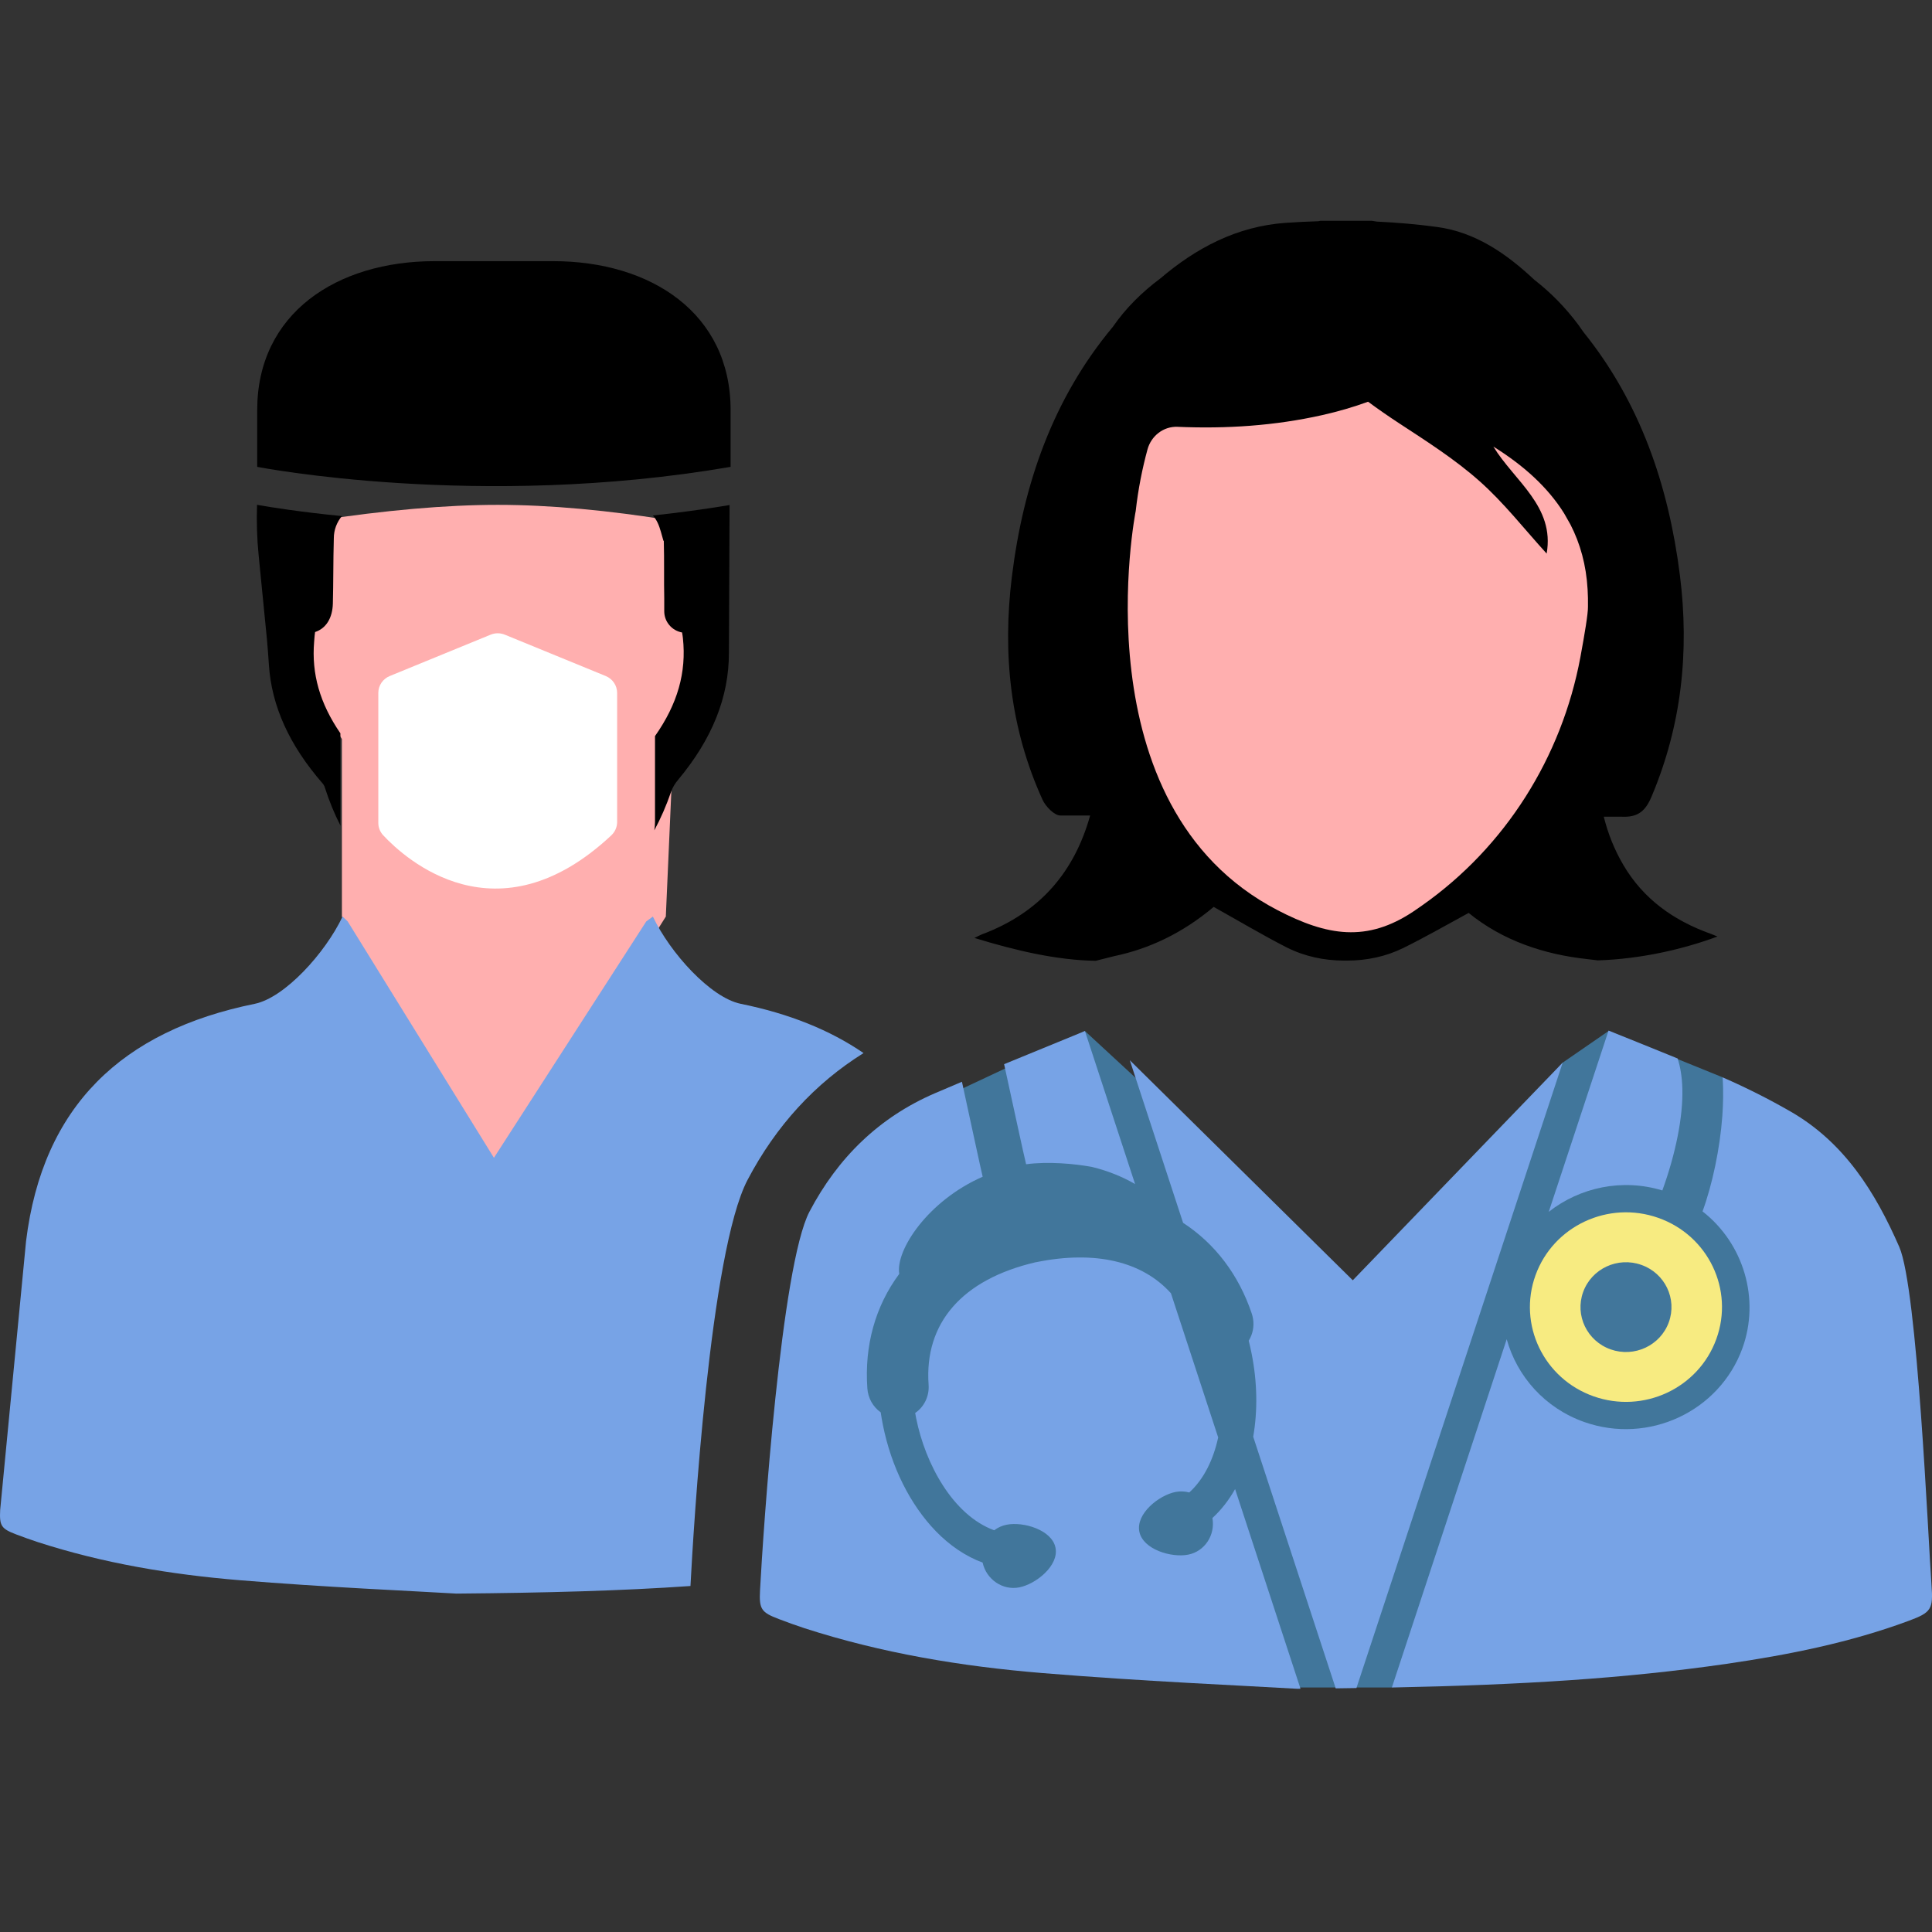
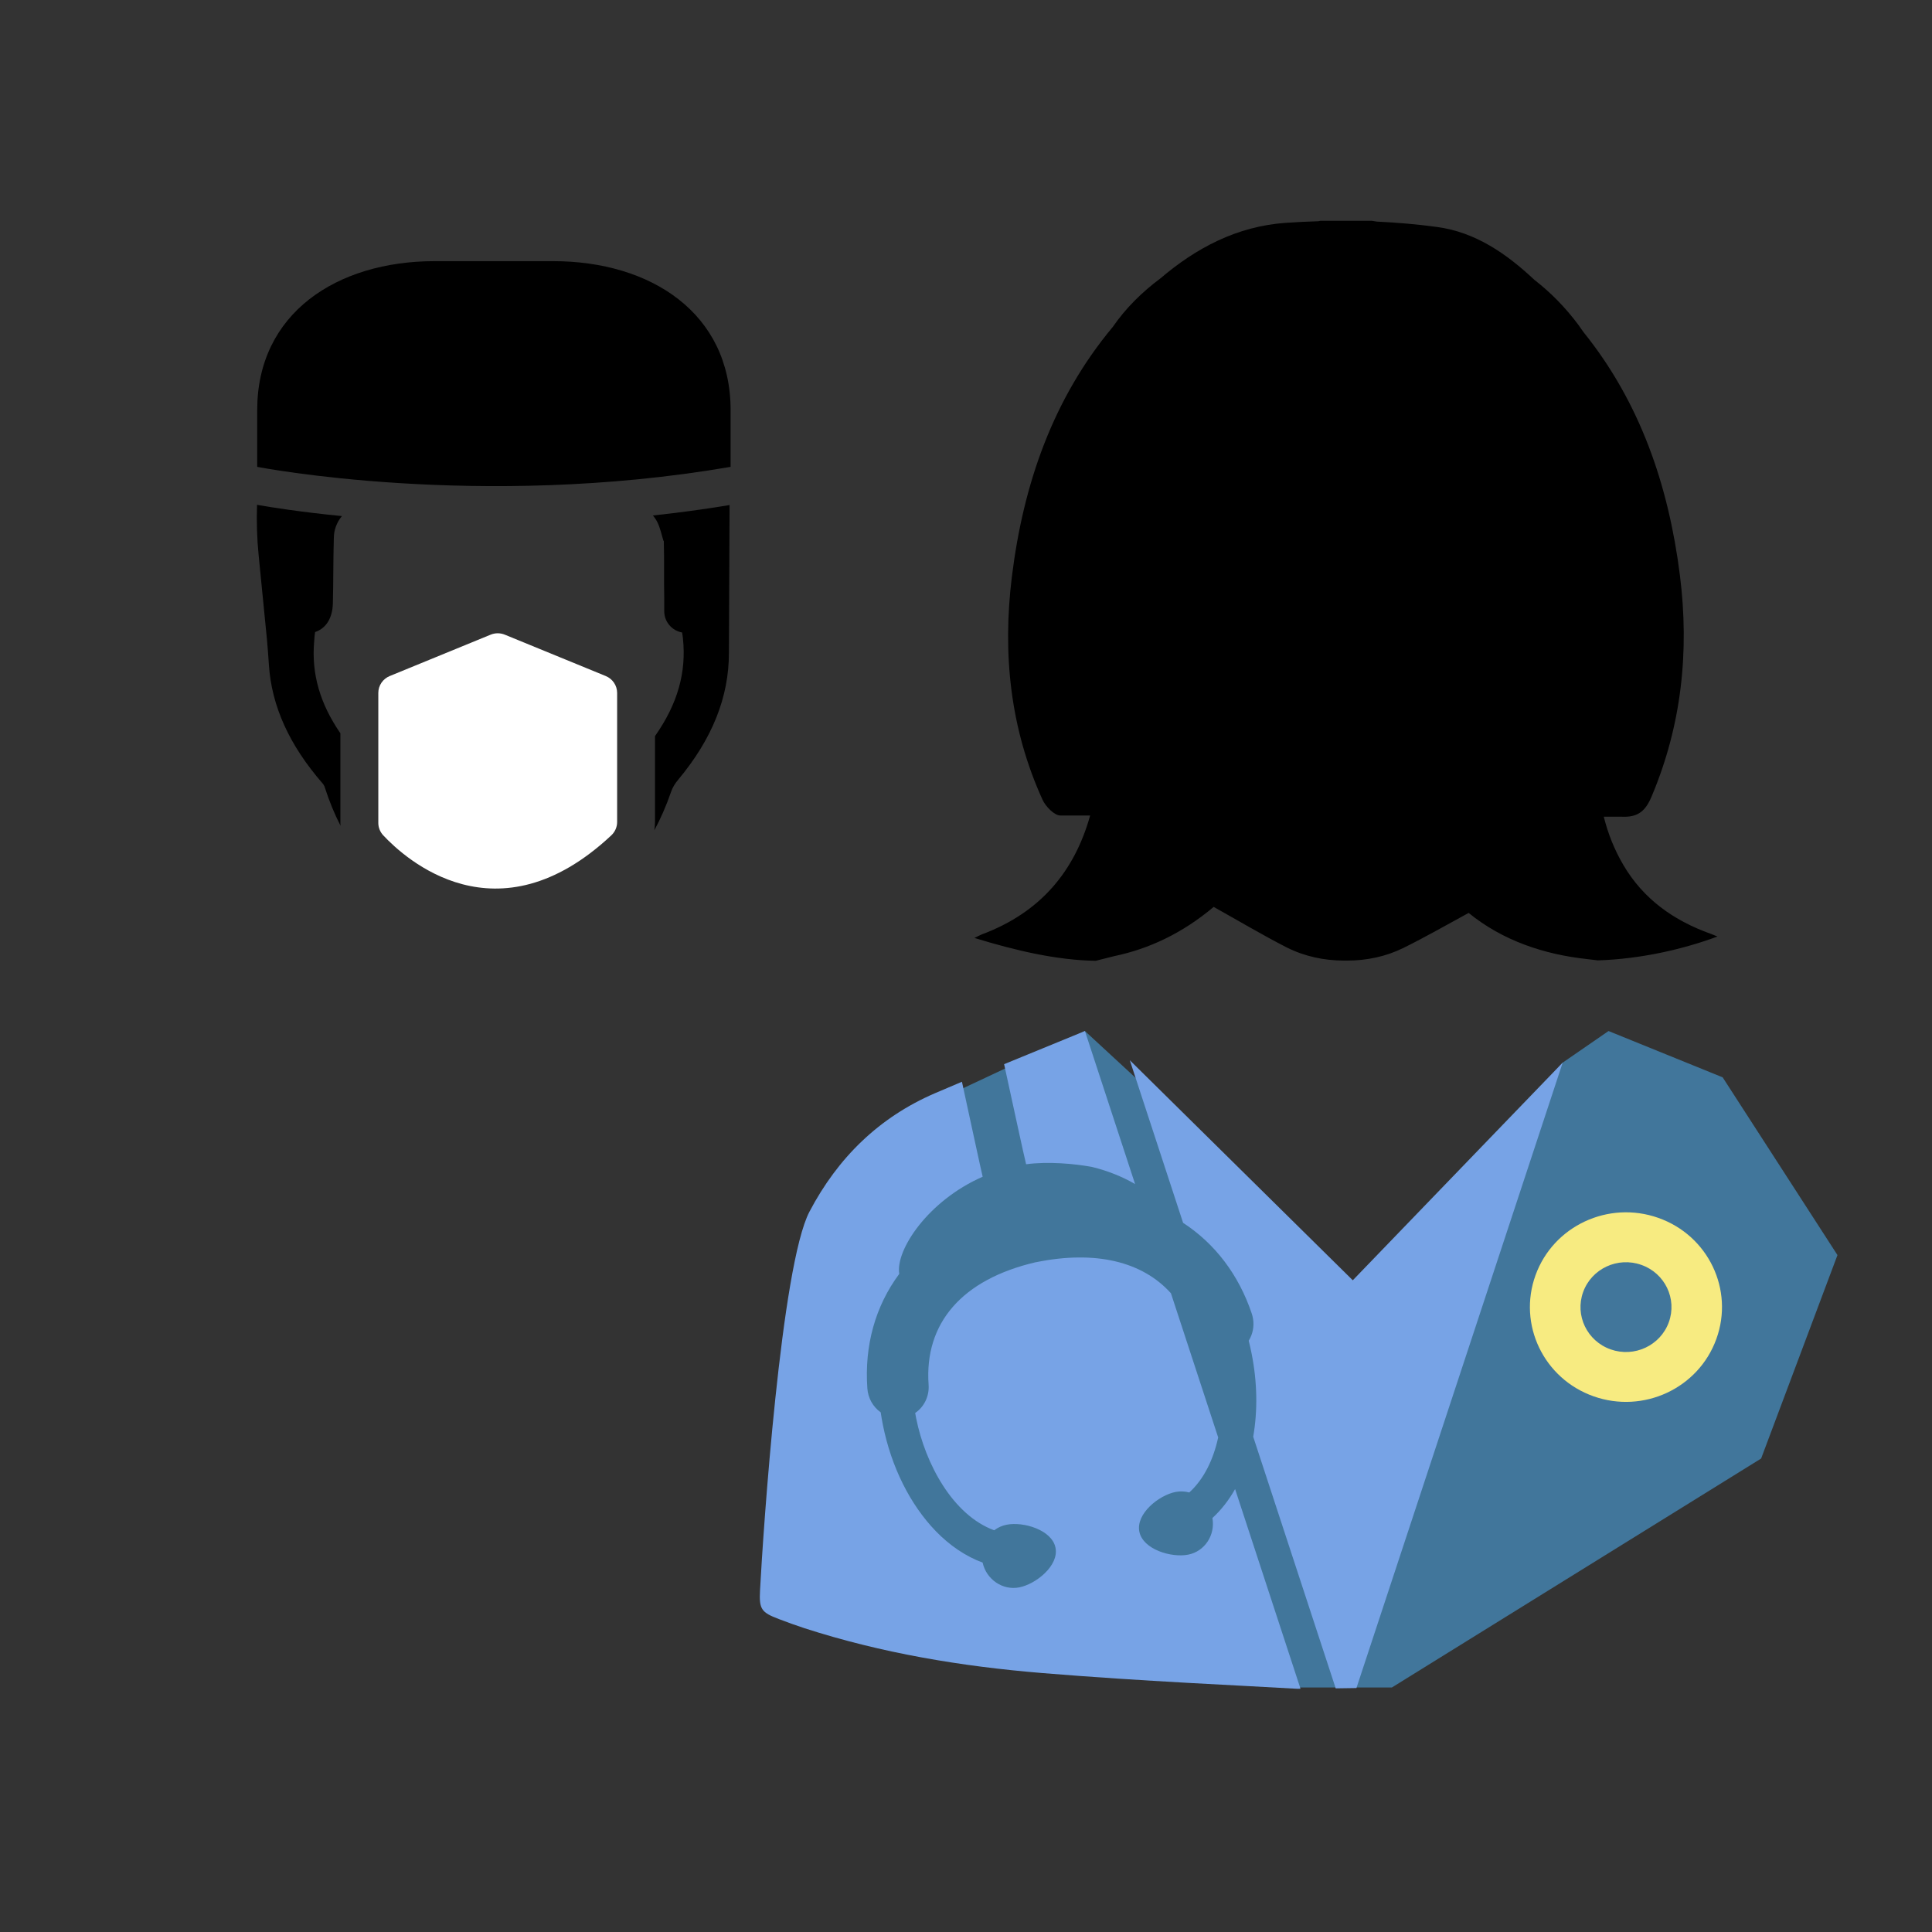
<svg xmlns="http://www.w3.org/2000/svg" width="70px" height="70px" viewBox="0 0 70 70" version="1.1">
  <rect x="0" y="0" width="70" height="70" fill="#333333" stroke="none" />
  <title>1</title>
  <g id="changes-Main" stroke="none" stroke-width="1" fill="none" fill-rule="evenodd">
    <g id="1">
      <rect id="Rectangle" x="0" y="0" width="70" height="70" />
      <g transform="translate(0, 8)">
        <polygon id="Path-4" fill="#41769B" points="41.126 31.034 39.309 29.356 33.406 32.128 30.052 37.733 30.052 44.152 31.288 49.739 33.406 50.603 47.12 53.141 50.43 53.141 63.809 44.845 66.575 37.474 62.415 31.034 58.28 29.356 56.619 30.501 48.777 39.359" />
        <path d="M57.891,0.016 C59.491,0.065 61.046,0.44 62.227,0.88 C62.128,0.92 62.054,0.953 61.978,0.98 C60.642,1.458 59.545,2.236 58.822,3.464 C58.489,4.028 58.258,4.617 58.108,5.221 L58.758,5.221 C59.362,5.191 59.626,5.444 59.842,5.957 C60.932,8.54 61.212,11.219 60.866,13.972 C60.454,17.231 59.422,20.238 57.369,22.784 C57.311,22.87 57.251,22.955 57.189,23.04 C56.717,23.675 56.182,24.216 55.591,24.675 C54.594,25.609 53.474,26.397 52.074,26.587 C51.354,26.686 50.623,26.748 49.89,26.783 C49.829,26.794 49.767,26.803 49.706,26.812 L47.835,26.812 C47.814,26.807 47.796,26.802 47.775,26.797 C47.377,26.784 46.979,26.766 46.584,26.738 C44.812,26.614 43.33,25.822 42.04,24.722 C41.37,24.223 40.788,23.647 40.318,22.967 C38.146,20.362 37.075,17.269 36.661,13.908 C36.32,11.126 36.598,8.413 37.774,5.834 C37.886,5.589 38.204,5.262 38.422,5.265 L39.498,5.265 C38.933,3.242 37.698,1.751 35.576,0.958 C35.516,0.935 35.458,0.902 35.304,0.829 C36.808,0.368 38.278,0.024 39.697,0 L40.382,0.172 C41.622,0.433 42.824,0.987 43.974,1.953 C44.881,1.447 45.727,0.942 46.603,0.493 C46.607,0.49 46.614,0.488 46.618,0.486 C47.261,0.16 47.979,0.008 48.702,0.008 L48.807,0.008 C49.511,0.008 50.212,0.152 50.844,0.465 C50.849,0.466 50.853,0.469 50.858,0.471 C51.653,0.864 52.421,1.307 53.212,1.735 C54.449,0.727 55.953,0.231 57.499,0.063 L57.891,0.016 Z" id="Path" fill="#000000" fill-rule="nonzero" transform="translate(48.765, 13.406) scale(1, -1) translate(-48.765, -13.406)" />
-         <path d="M57.535,18.352 C57.541,18.111 57.415,17.355 57.259,16.514 C56.584,12.905 54.554,9.654 51.523,7.524 C51.426,7.455 51.326,7.386 51.225,7.318 C49.524,6.175 48.081,6.423 46.286,7.356 C39.027,11.129 41.149,21.817 41.149,21.817 C41.238,22.609 41.387,23.356 41.577,24.053 C41.711,24.539 42.155,24.889 42.665,24.868 C42.668,24.867 42.671,24.867 42.676,24.867 C44.435,24.792 46.189,24.906 47.912,25.293 C48.486,25.423 49.038,25.582 49.568,25.777 C49.929,25.51 50.305,25.25 50.688,24.999 C51.687,24.345 52.706,23.697 53.593,22.911 C54.488,22.12 55.228,21.163 56.038,20.275 C56.34,21.983 54.869,22.903 54.107,24.152 C55.183,23.481 56.071,22.695 56.674,21.727 L56.902,21.324 C57.254,20.638 57.471,19.864 57.522,18.977 C57.535,18.769 57.538,18.56 57.535,18.352" id="Path" fill="#FFAFAF" fill-rule="nonzero" transform="translate(49.198, 16.166) scale(1, -1) translate(-49.198, -16.166)" />
        <path d="M60.464,38.81 C60.157,37.964 59.213,37.525 58.357,37.827 C57.5,38.13 57.054,39.061 57.361,39.907 C57.668,40.753 58.611,41.193 59.468,40.889 C60.326,40.588 60.771,39.657 60.464,38.81 M55.636,40.518 C54.988,38.732 55.929,36.767 57.738,36.127 C59.548,35.487 61.54,36.417 62.186,38.203 C62.835,39.988 61.894,41.954 60.084,42.592 C58.276,43.231 56.284,42.302 55.636,40.518" id="Shape" fill="#F7EB81" fill-rule="nonzero" transform="translate(58.911, 39.359) scale(-1, 1) rotate(-180) translate(-58.911, -39.359)" />
        <path d="M44.75,38.43 C44.523,38.027 44.248,37.675 43.928,37.381 C44.039,36.763 43.649,36.171 43.049,36.054 C42.443,35.935 41.41,36.24 41.28,36.889 C41.151,37.536 41.987,38.207 42.594,38.326 C42.759,38.357 42.928,38.351 43.09,38.307 C43.632,38.802 43.966,39.516 44.137,40.301 L42.425,45.525 C41.387,46.678 39.687,47.087 37.545,46.651 L37.534,46.65 L37.521,46.648 C34.86,46.026 33.485,44.449 33.645,42.208 C33.675,41.799 33.485,41.409 33.159,41.187 C33.17,41.121 33.182,41.053 33.196,40.987 C33.526,39.348 34.521,37.485 36.022,36.937 C36.154,37.038 36.309,37.107 36.474,37.139 C37.081,37.258 38.114,36.952 38.243,36.305 C38.373,35.657 37.535,34.987 36.929,34.868 C36.329,34.751 35.738,35.153 35.602,35.766 C34.99,35.994 34.421,36.376 33.91,36.901 C32.977,37.864 32.294,39.231 31.989,40.753 C31.959,40.901 31.933,41.052 31.909,41.211 C31.628,41.41 31.451,41.726 31.426,42.077 C31.315,43.63 31.715,45.062 32.582,46.227 C32.438,47.086 33.623,48.88 35.604,49.747 C35.527,50.067 35.174,51.711 34.853,53.188 C34.528,53.051 34.202,52.912 33.877,52.773 C31.842,51.896 30.354,50.431 29.33,48.484 C28.304,46.536 27.653,36.959 27.537,34.759 C27.501,34.077 27.584,33.961 28.221,33.72 C28.524,33.604 28.828,33.494 29.135,33.393 C31.936,32.486 34.831,32.006 37.752,31.765 C41.424,31.462 45.108,31.307 47.002,31.194 C47.043,31.194 47.081,31.194 47.12,31.196 L44.75,38.43 Z" id="Path" fill="#77A3E6" fill-rule="nonzero" transform="translate(37.325, 42.191) scale(-1, 1) rotate(-180) translate(-37.325, -42.191)" />
        <path d="M37.178,30.073 C37.971,30.179 38.936,30.093 39.568,29.975 C40.163,29.83 40.69,29.608 41.126,29.356 L39.309,34.9 C38.333,34.501 37.356,34.102 36.381,33.699 C36.712,32.183 37.091,30.421 37.178,30.073" id="Path" fill="#77A3E6" fill-rule="nonzero" transform="translate(38.754, 32.128) scale(-1, 1) rotate(-180) translate(-38.754, -32.128)" />
        <path d="M49.014,45.199 L40.935,53.172 L42.866,47.28 C44.025,46.525 44.882,45.396 45.354,43.992 C45.44,43.734 45.436,43.454 45.339,43.203 C45.312,43.135 45.282,43.071 45.243,43.009 C45.282,42.856 45.317,42.704 45.346,42.555 C45.554,41.517 45.572,40.479 45.406,39.531 L48.395,30.414 C48.647,30.417 48.898,30.42 49.146,30.425 L56.619,53.085 L49.014,45.199 Z" id="Path" fill="#77A3E6" fill-rule="nonzero" transform="translate(48.777, 41.793) scale(-1, 1) rotate(-180) translate(-48.777, -41.793)" />
-         <path d="M60.23,30.116 C60.716,31.456 60.98,32.781 60.955,33.788 C60.945,34.21 60.887,34.583 60.783,34.897 C59.951,35.237 59.115,35.573 58.281,35.908 L56.114,29.341 C57.239,30.225 58.77,30.56 60.23,30.116" id="Path" fill="#77A3E6" fill-rule="nonzero" transform="translate(58.535, 32.624) scale(-1, 1) rotate(-180) translate(-58.535, -32.624)" />
-         <path d="M69.982,34.747 C69.862,36.386 69.474,45.49 68.814,46.998 C67.947,48.981 66.826,50.782 64.872,51.905 C64.078,52.361 63.255,52.776 62.415,53.141 C62.446,52.65 62.434,52.165 62.403,51.736 C62.317,50.564 62.044,49.263 61.686,48.285 C63.18,47.119 63.776,45.106 63.131,43.327 C62.297,41.031 59.727,39.833 57.4,40.654 C55.973,41.158 54.964,42.309 54.591,43.653 L50.43,31.034 C55.126,31.13 58.852,31.356 62.557,31.892 C64.803,32.219 67.025,32.66 69.16,33.452 C69.979,33.756 70.046,33.873 69.982,34.747" id="Path" fill="#77A3E6" fill-rule="nonzero" transform="translate(60.215, 42.088) scale(-1, 1) rotate(-180) translate(-60.215, -42.088)" />
-         <path d="M18.034,34.9 L12.388,25.209 L12.388,18.776 L10.552,15.865 L10.552,14.085 L11.435,13.406 L11.435,10.87 C13.962,10.484 16.161,10.292 18.034,10.292 C19.906,10.292 22.027,10.484 24.395,10.87 L24.395,13.406 L25.345,14.301 L25.345,16.191 L24.395,19.065 L24.124,25.209 L18.034,34.9 Z" id="Path-2" fill="#FFAFAF" />
        <path d="M17.775,24.144 L14.121,22.646 C13.87,22.543 13.707,22.302 13.707,22.034 L13.707,17.324 C13.707,17.157 13.771,16.997 13.886,16.874 C14.678,16.025 18.004,12.997 22.147,16.872 C22.283,16.999 22.36,17.174 22.36,17.357 L22.36,22.034 C22.36,22.302 22.197,22.543 21.947,22.646 L18.292,24.144 C18.126,24.212 17.941,24.212 17.775,24.144" id="Path" fill="#FFFFFF" fill-rule="nonzero" transform="translate(18.034, 19.57) scale(-1, 1) rotate(-180) translate(-18.034, -19.57)" />
        <path d="M26.471,2.161 L26.471,4.218 C26.471,7.723 23.592,9.614 20.04,9.614 L15.75,9.614 C12.198,9.614 9.319,7.721 9.319,4.218 L9.319,2.161 C9.318,2.161 17.346,0.59 26.471,2.161" id="Path" fill="#000000" fill-rule="nonzero" transform="translate(17.895, 5.538) scale(-1, 1) rotate(-180) translate(-17.895, -5.538)" />
        <path d="M12.333,10.395 L12.333,13.641 C11.587,14.728 11.284,15.801 11.382,16.96 L11.389,17.052 C11.396,17.131 11.403,17.24 11.416,17.31 C11.812,17.44 12.046,17.814 12.06,18.341 C12.07,18.716 12.073,19.097 12.076,19.464 C12.079,19.873 12.083,20.291 12.095,20.708 C12.095,21.014 12.206,21.293 12.388,21.511 C10.867,21.661 9.789,21.835 9.313,21.919 C9.293,21.309 9.31,20.7 9.371,20.093 L9.674,17.022 C9.703,16.72 9.722,16.417 9.743,16.115 C9.843,14.621 10.484,13.211 11.686,11.828 C11.72,11.79 11.753,11.733 11.767,11.685 C11.927,11.185 12.117,10.722 12.338,10.292 C12.336,10.326 12.333,10.359 12.333,10.395" id="Path" fill="#000000" fill-rule="nonzero" transform="translate(10.847, 16.105) scale(-1, 1) rotate(-180) translate(-10.847, -16.105)" />
        <path d="M23.827,21.442 C23.926,21.233 23.973,20.998 24.04,20.78 C24.043,20.785 24.048,20.79 24.051,20.794 C24.061,20.437 24.061,20.073 24.061,19.698 C24.061,19.372 24.059,19.035 24.067,18.699 C24.069,18.609 24.069,18.519 24.067,18.421 L24.067,18.233 C24.067,17.857 24.34,17.534 24.713,17.466 C24.727,17.397 24.738,17.3 24.743,17.261 C24.875,16.022 24.553,14.88 23.732,13.712 L23.732,10.598 C23.732,10.497 23.721,10.398 23.707,10.298 C23.939,10.727 24.141,11.19 24.315,11.694 C24.361,11.833 24.451,11.988 24.561,12.118 C25.805,13.606 26.412,15.123 26.41,16.735 C26.41,16.845 26.41,16.958 26.412,17.07 L26.434,22.083 C25.493,21.927 24.564,21.802 23.656,21.705 C23.721,21.628 23.78,21.542 23.827,21.442" id="Path" fill="#000000" fill-rule="nonzero" transform="translate(25.045, 16.191) scale(-1, 1) rotate(-180) translate(-25.045, -16.191)" />
-         <path d="M27.087,40.201 C28.119,42.162 29.53,43.696 31.288,44.793 C30.068,45.63 28.583,46.224 26.838,46.578 C25.746,46.802 24.28,48.421 23.655,49.739 L23.415,49.563 L17.896,40.999 L12.595,49.567 L12.412,49.739 C11.787,48.421 10.32,46.802 9.23,46.578 C4.427,45.602 1.546,42.882 0.944,37.978 L0.006,28.238 C-0.024,27.66 0.047,27.56 0.587,27.353 C0.842,27.257 1.101,27.162 1.363,27.077 C3.742,26.306 6.202,25.898 8.682,25.694 C11.8,25.438 14.93,25.305 16.537,25.209 C19.811,25.237 22.527,25.31 25.017,25.484 C25.124,27.544 25.721,37.605 27.087,40.201" id="Path" fill="#77A3E6" fill-rule="nonzero" transform="translate(15.644, 37.474) scale(-1, 1) rotate(-180) translate(-15.644, -37.474)" />
      </g>
    </g>
  </g>
</svg>